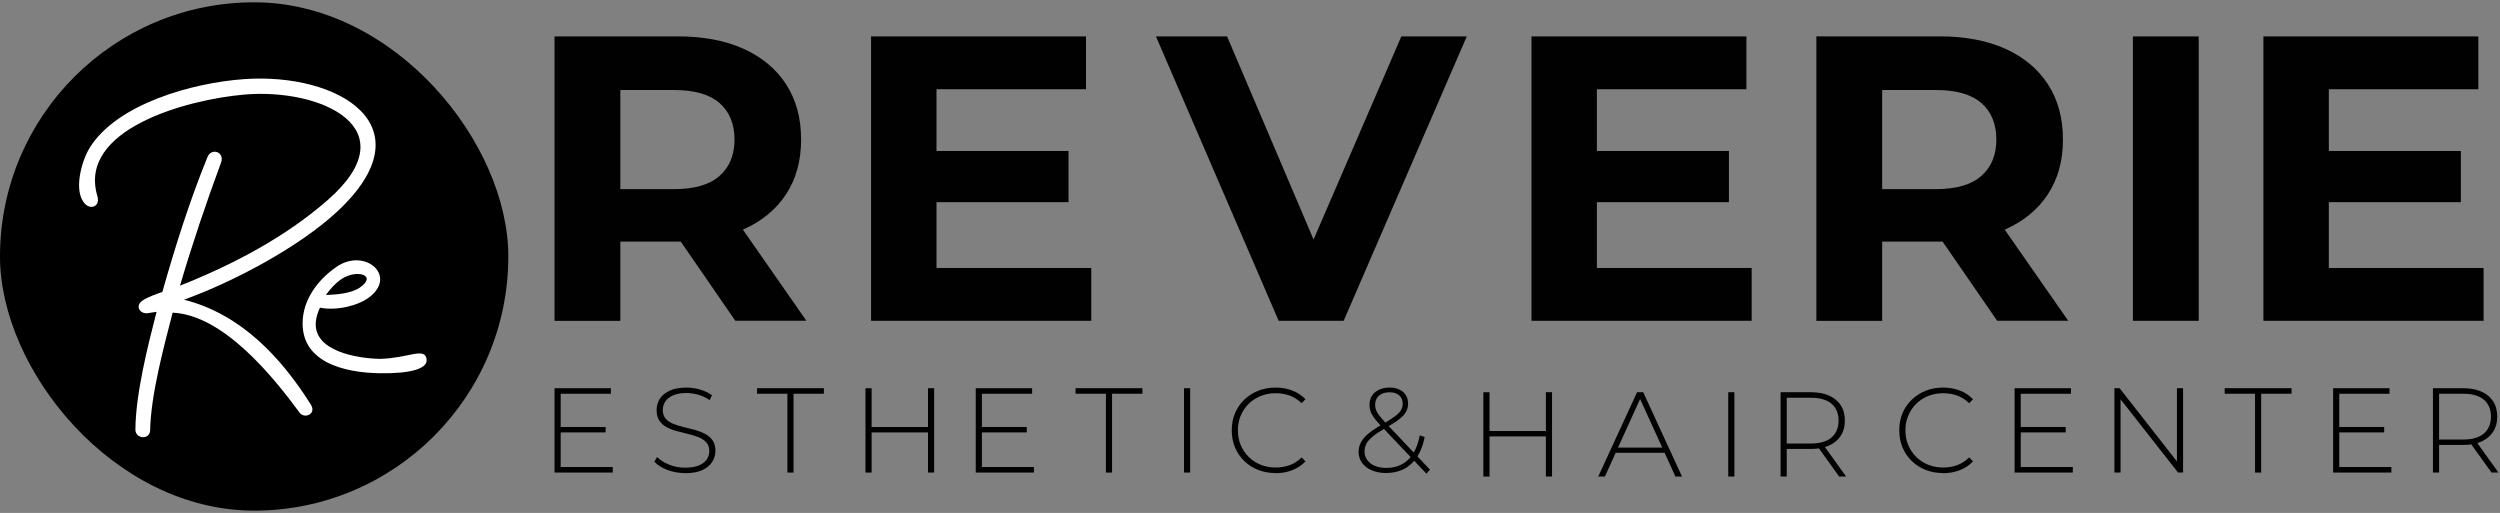
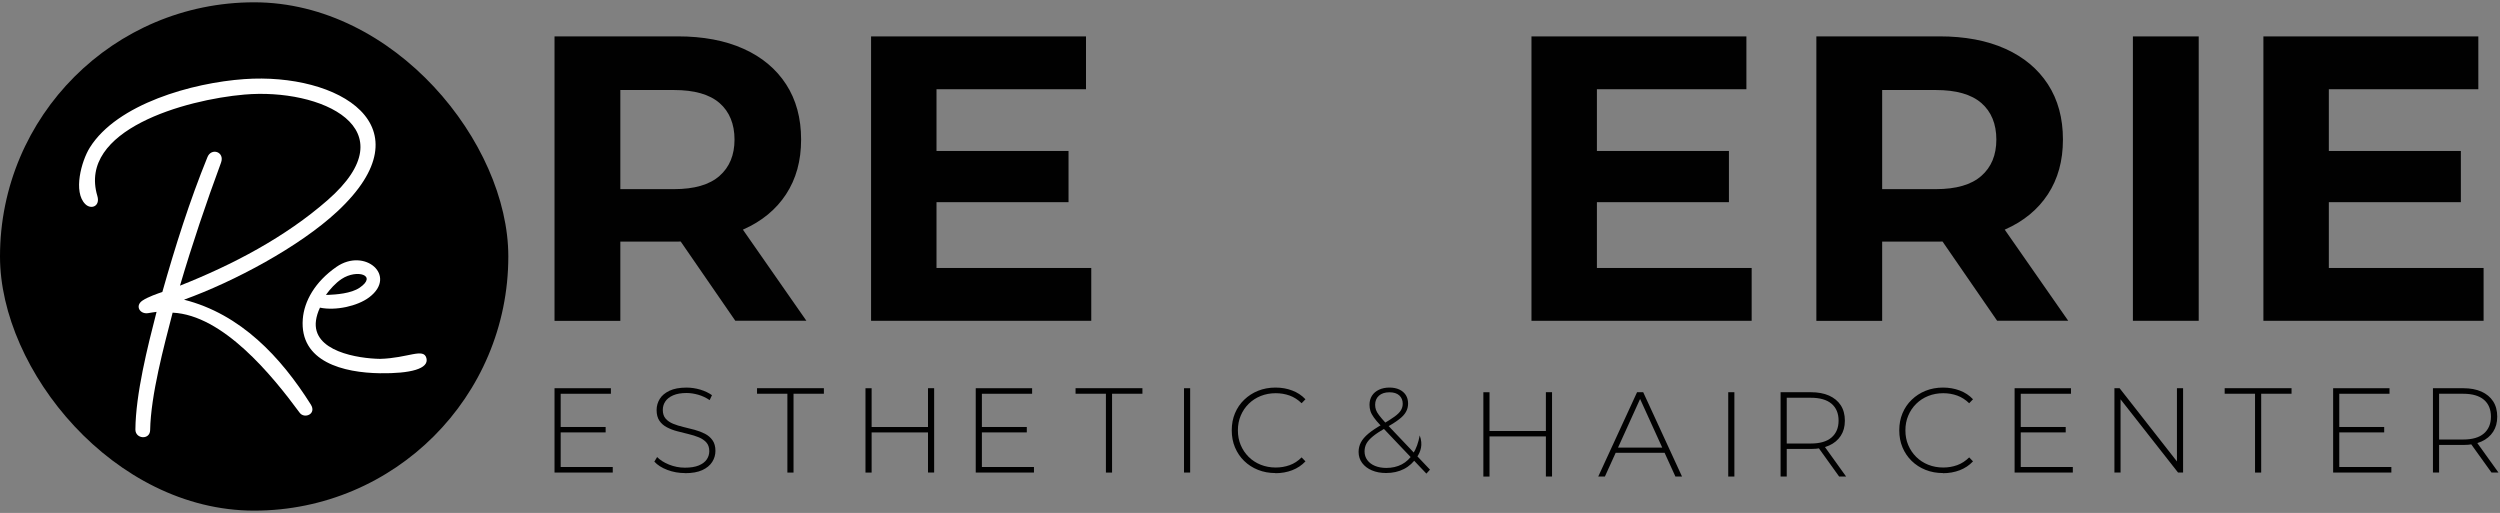
<svg xmlns="http://www.w3.org/2000/svg" width="541" height="111" viewBox="0 0 541 111" fill="none">
  <rect x="0" y="0" width="541" height="111" fill="#808080" stroke="none" />
  <rect y="0.5" width="110" height="110" rx="55" fill="black" />
  <path fill-rule="evenodd" clip-rule="evenodd" d="M39.825 64.856C52.119 67.966 60.818 77.309 67.265 87.547C68.56 89.607 65.863 90.702 64.85 89.319C58.852 81.166 48.248 68.183 37.357 67.66C35.471 74.986 32.638 85.423 32.491 93.071C32.456 95.252 29.299 95.028 29.299 92.958C29.36 85.271 31.924 75.094 33.879 67.487C33.289 67.554 32.632 67.668 32.069 67.763C30.295 68.061 29.136 66.195 30.821 65.051C32.018 64.237 34.157 63.516 35.132 63.184C37.915 53.365 41.035 43.462 44.899 33.983C45.746 31.899 48.694 32.855 47.827 35.208C44.584 43.984 41.593 52.853 38.951 61.814C50.407 57.279 61.723 51.331 70.908 43.299C88.685 27.741 69.434 19.034 52.885 20.466C40.124 21.571 16.797 28.083 21.067 42.408C21.73 44.636 19.719 45.419 18.461 44.175C15.793 41.546 17.598 34.876 19.438 31.933C25.357 22.474 41.622 17.914 52.84 17.121C73.213 15.681 92.916 27.21 72.989 45.766C64.8 53.391 50.719 60.918 39.822 64.853" fill="white" />
  <path fill-rule="evenodd" clip-rule="evenodd" d="M69.239 66.574L69.239 66.575C72.592 67.282 77.347 66.265 79.897 64.336C86.061 59.676 78.931 53.504 72.804 57.757C68.123 61.009 65.824 65.206 65.524 69.031C64.793 78.342 74.407 80.655 82.204 80.77C88.828 80.866 92.889 79.799 92.278 77.5C91.667 75.201 88.306 77.5 82.249 77.66C77.574 77.59 67.427 76.062 68.383 69.325C68.503 68.474 68.781 67.557 69.239 66.575C69.237 66.574 69.235 66.574 69.234 66.574H69.239ZM71.032 63.814H70.524C71.426 62.586 72.579 61.261 73.939 60.364C77.25 58.18 81.741 59.567 77.836 62.251C75.976 63.528 72.697 63.739 71.032 63.814Z" fill="white" />
  <path d="M121.33 101.06H132.6V102.26H120V84.01H132.2V85.21H121.33V101.07V101.06ZM121.18 92.4H131.06V93.57H121.18V92.4Z" fill="#010101" />
  <path d="M148.25 102.375C146.89 102.375 145.61 102.145 144.4 101.685C143.19 101.225 142.26 100.625 141.6 99.895L142.2 98.905C142.83 99.545 143.68 100.095 144.77 100.535C145.86 100.975 147.01 101.205 148.22 101.205C149.43 101.205 150.43 101.045 151.21 100.725C151.98 100.405 152.56 99.975 152.93 99.435C153.3 98.895 153.49 98.295 153.49 97.635C153.49 96.855 153.28 96.225 152.86 95.755C152.44 95.285 151.9 94.915 151.22 94.635C150.54 94.355 149.8 94.125 149 93.935C148.2 93.745 147.39 93.535 146.57 93.325C145.75 93.115 145.01 92.825 144.33 92.475C143.65 92.125 143.11 91.655 142.7 91.055C142.29 90.455 142.09 89.675 142.09 88.725C142.09 87.855 142.32 87.055 142.77 86.325C143.22 85.595 143.93 85.005 144.88 84.555C145.83 84.105 147.06 83.875 148.56 83.875C149.57 83.875 150.56 84.025 151.55 84.315C152.53 84.615 153.37 85.015 154.07 85.515L153.57 86.585C152.8 86.065 151.98 85.675 151.11 85.425C150.23 85.175 149.38 85.045 148.57 85.045C147.41 85.045 146.44 85.215 145.68 85.545C144.91 85.875 144.35 86.315 143.98 86.865C143.61 87.415 143.43 88.025 143.43 88.705C143.43 89.485 143.63 90.115 144.04 90.585C144.45 91.055 144.99 91.425 145.67 91.705C146.35 91.985 147.1 92.215 147.91 92.405C148.73 92.595 149.54 92.805 150.33 93.015C151.13 93.235 151.87 93.515 152.55 93.865C153.23 94.215 153.78 94.685 154.19 95.275C154.61 95.865 154.82 96.635 154.82 97.575C154.82 98.425 154.59 99.225 154.12 99.965C153.65 100.705 152.93 101.295 151.97 101.735C151.01 102.175 149.77 102.395 148.25 102.395V102.375Z" fill="#010101" />
  <path d="M170.39 102.265V85.205H163.82V84.005H178.29V85.205H171.72V102.265H170.39Z" fill="#010101" />
  <path d="M188.62 102.265H187.29V84.015H188.62V102.265ZM200.98 93.575H188.46V92.405H200.98V93.575ZM200.82 84.005H202.15V102.255H200.82V84.005Z" fill="#010101" />
  <path d="M212.48 101.06H223.75V102.26H211.15V84.01H223.35V85.21H212.48V101.07V101.06ZM212.32 92.4H222.2V93.57H212.32V92.4Z" fill="#010101" />
  <path d="M239.32 102.265V85.205H232.75V84.005H247.22V85.205H240.65V102.265H239.32Z" fill="#010101" />
  <path d="M256.22 102.26V84.01H257.55V102.26H256.22Z" fill="#010101" />
  <path d="M276.01 102.37C274.65 102.37 273.4 102.14 272.24 101.68C271.08 101.22 270.08 100.57 269.23 99.74C268.38 98.91 267.72 97.93 267.25 96.81C266.78 95.69 266.55 94.46 266.55 93.12C266.55 91.78 266.78 90.55 267.25 89.43C267.72 88.31 268.38 87.33 269.25 86.5C270.11 85.67 271.11 85.02 272.26 84.56C273.41 84.1 274.66 83.87 276.01 83.87C277.36 83.87 278.5 84.08 279.62 84.5C280.74 84.92 281.7 85.55 282.5 86.4L281.67 87.26C280.89 86.5 280.02 85.94 279.08 85.6C278.13 85.26 277.13 85.09 276.07 85.09C274.91 85.09 273.82 85.29 272.82 85.69C271.82 86.09 270.95 86.66 270.21 87.39C269.47 88.12 268.9 88.97 268.49 89.95C268.08 90.92 267.88 91.98 267.88 93.13C267.88 94.28 268.08 95.34 268.49 96.31C268.9 97.28 269.47 98.13 270.21 98.87C270.95 99.6 271.82 100.17 272.82 100.57C273.82 100.97 274.9 101.17 276.07 101.17C277.13 101.17 278.13 101 279.08 100.66C280.03 100.32 280.89 99.76 281.67 98.98L282.5 99.84C281.7 100.69 280.74 101.33 279.62 101.76C278.5 102.19 277.29 102.4 276.01 102.4V102.37Z" fill="#010101" />
-   <path d="M299.94 102.36C298.79 102.36 297.77 102.17 296.88 101.79C295.98 101.41 295.28 100.87 294.77 100.19C294.26 99.5 294 98.71 294 97.8C294 97.05 294.17 96.36 294.5 95.73C294.83 95.1 295.37 94.46 296.13 93.83C296.89 93.2 297.9 92.52 299.17 91.81C300.28 91.17 301.16 90.61 301.8 90.14C302.44 89.67 302.9 89.22 303.16 88.78C303.42 88.34 303.55 87.88 303.55 87.37C303.55 86.62 303.3 86.02 302.81 85.57C302.31 85.12 301.61 84.89 300.68 84.89C299.71 84.89 298.95 85.14 298.4 85.63C297.85 86.13 297.58 86.78 297.58 87.6C297.58 87.98 297.64 88.35 297.76 88.69C297.88 89.04 298.1 89.42 298.43 89.85C298.75 90.28 299.2 90.8 299.77 91.43L309.45 101.63L308.67 102.49L298.71 92.01C298.1 91.37 297.62 90.8 297.28 90.31C296.93 89.82 296.69 89.37 296.56 88.94C296.43 88.51 296.36 88.07 296.36 87.6C296.36 86.85 296.54 86.2 296.89 85.64C297.25 85.08 297.75 84.65 298.4 84.34C299.05 84.03 299.81 83.87 300.68 83.87C301.5 83.87 302.21 84.01 302.81 84.29C303.41 84.57 303.87 84.96 304.21 85.48C304.54 85.99 304.71 86.61 304.71 87.34C304.71 87.98 304.56 88.58 304.25 89.13C303.95 89.68 303.44 90.23 302.72 90.77C302.01 91.32 301.03 91.94 299.8 92.63C298.65 93.29 297.75 93.89 297.09 94.43C296.43 94.97 295.96 95.5 295.69 96.01C295.42 96.52 295.29 97.08 295.29 97.69C295.29 98.4 295.49 99.03 295.89 99.57C296.29 100.11 296.84 100.53 297.55 100.82C298.26 101.11 299.08 101.26 300.01 101.26C301.26 101.26 302.37 101 303.35 100.49C304.32 99.98 305.14 99.2 305.8 98.16C306.46 97.12 306.94 95.8 307.23 94.22L308.3 94.56C307.97 96.28 307.42 97.72 306.66 98.88C305.89 100.04 304.95 100.91 303.82 101.49C302.69 102.07 301.4 102.36 299.96 102.36H299.94Z" fill="#010101" />
+   <path d="M299.94 102.36C298.79 102.36 297.77 102.17 296.88 101.79C295.98 101.41 295.28 100.87 294.77 100.19C294.26 99.5 294 98.71 294 97.8C294 97.05 294.17 96.36 294.5 95.73C294.83 95.1 295.37 94.46 296.13 93.83C296.89 93.2 297.9 92.52 299.17 91.81C300.28 91.17 301.16 90.61 301.8 90.14C302.44 89.67 302.9 89.22 303.16 88.78C303.42 88.34 303.55 87.88 303.55 87.37C303.55 86.62 303.3 86.02 302.81 85.57C302.31 85.12 301.61 84.89 300.68 84.89C299.71 84.89 298.95 85.14 298.4 85.63C297.85 86.13 297.58 86.78 297.58 87.6C297.58 87.98 297.64 88.35 297.76 88.69C297.88 89.04 298.1 89.42 298.43 89.85C298.75 90.28 299.2 90.8 299.77 91.43L309.45 101.63L308.67 102.49L298.71 92.01C298.1 91.37 297.62 90.8 297.28 90.31C296.93 89.82 296.69 89.37 296.56 88.94C296.43 88.51 296.36 88.07 296.36 87.6C296.36 86.85 296.54 86.2 296.89 85.64C297.25 85.08 297.75 84.65 298.4 84.34C299.05 84.03 299.81 83.87 300.68 83.87C301.5 83.87 302.21 84.01 302.81 84.29C303.41 84.57 303.87 84.96 304.21 85.48C304.54 85.99 304.71 86.61 304.71 87.34C304.71 87.98 304.56 88.58 304.25 89.13C303.95 89.68 303.44 90.23 302.72 90.77C302.01 91.32 301.03 91.94 299.8 92.63C298.65 93.29 297.75 93.89 297.09 94.43C296.43 94.97 295.96 95.5 295.69 96.01C295.42 96.52 295.29 97.08 295.29 97.69C295.29 98.4 295.49 99.03 295.89 99.57C296.29 100.11 296.84 100.53 297.55 100.82C298.26 101.11 299.08 101.26 300.01 101.26C301.26 101.26 302.37 101 303.35 100.49C304.32 99.98 305.14 99.2 305.8 98.16C306.46 97.12 306.94 95.8 307.23 94.22C307.97 96.28 307.42 97.72 306.66 98.88C305.89 100.04 304.95 100.91 303.82 101.49C302.69 102.07 301.4 102.36 299.96 102.36H299.94Z" fill="#010101" />
  <path d="M322.33 103.13H321V84.88H322.33V103.13ZM334.69 94.44H322.17V93.27H334.69V94.44ZM334.53 84.87H335.86V103.12H334.53V84.87Z" fill="#010101" />
  <path d="M345.86 103.125L354.26 84.875H355.59L363.99 103.125H362.56L354.63 85.705H355.2L347.3 103.125H345.87H345.86ZM348.94 97.985L349.38 96.865H360.31L360.75 97.985H348.94Z" fill="#010101" />
  <path d="M373.99 103.125V84.875H375.32V103.125H373.99Z" fill="#010101" />
  <path d="M385.32 103.125V84.875H391.87C393.4 84.875 394.71 85.115 395.81 85.605C396.9 86.095 397.75 86.795 398.34 87.705C398.93 88.615 399.23 89.725 399.23 91.035C399.23 92.345 398.93 93.395 398.34 94.305C397.75 95.215 396.91 95.925 395.81 96.415C394.71 96.915 393.4 97.155 391.87 97.155H386.05L386.65 96.525V103.125H385.32ZM386.65 96.605L386.05 95.975H391.87C393.83 95.975 395.33 95.545 396.34 94.675C397.35 93.805 397.87 92.585 397.87 91.025C397.87 89.465 397.36 88.225 396.34 87.365C395.32 86.505 393.83 86.075 391.87 86.075H386.05L386.65 85.425V96.615V96.605ZM397.99 103.125L393.24 96.505H394.75L399.5 103.125H397.99Z" fill="#010101" />
  <path d="M420.46 102.37C419.1 102.37 417.85 102.14 416.69 101.68C415.53 101.22 414.53 100.57 413.68 99.74C412.83 98.91 412.17 97.93 411.7 96.81C411.23 95.69 411 94.46 411 93.12C411 91.78 411.23 90.55 411.7 89.43C412.17 88.31 412.83 87.33 413.7 86.5C414.56 85.67 415.56 85.02 416.71 84.56C417.86 84.1 419.11 83.87 420.47 83.87C421.76 83.87 422.96 84.08 424.08 84.5C425.2 84.92 426.16 85.55 426.96 86.4L426.13 87.26C425.35 86.5 424.48 85.94 423.53 85.6C422.58 85.26 421.58 85.09 420.52 85.09C419.36 85.09 418.27 85.29 417.27 85.69C416.27 86.09 415.4 86.66 414.66 87.39C413.92 88.12 413.35 88.97 412.94 89.95C412.53 90.92 412.33 91.98 412.33 93.13C412.33 94.28 412.53 95.34 412.94 96.31C413.35 97.28 413.92 98.13 414.66 98.87C415.4 99.6 416.27 100.17 417.27 100.57C418.27 100.97 419.35 101.17 420.52 101.17C421.58 101.17 422.58 101 423.53 100.66C424.48 100.32 425.34 99.76 426.13 98.98L426.96 99.84C426.16 100.69 425.2 101.33 424.08 101.76C422.96 102.19 421.75 102.4 420.47 102.4L420.46 102.37Z" fill="#010101" />
  <path d="M437.29 101.06H448.56V102.26H435.96V84.01H448.16V85.21H437.29V101.07V101.06ZM437.14 92.4H447.02V93.57H437.14V92.4Z" fill="#010101" />
  <path d="M457.56 102.26V84.01H458.68L471.69 100.62H471.09V84.01H472.42V102.26H471.33L458.29 85.65H458.89V102.26H457.56Z" fill="#010101" />
  <path d="M487.99 102.265V85.205H481.42V84.005H495.89V85.205H489.32V102.265H487.99Z" fill="#010101" />
  <path d="M506.22 101.06H517.49V102.26H504.89V84.01H517.09V85.21H506.22V101.07V101.06ZM506.06 92.4H515.94V93.57H506.06V92.4Z" fill="#010101" />
  <path d="M526.49 102.26V84.01H533.04C534.57 84.01 535.88 84.25 536.98 84.74C538.07 85.23 538.92 85.93 539.51 86.84C540.1 87.75 540.4 88.86 540.4 90.17C540.4 91.48 540.1 92.53 539.51 93.44C538.92 94.35 538.08 95.06 536.98 95.55C535.88 96.05 534.57 96.29 533.04 96.29H527.22L527.82 95.66V102.26H526.49ZM527.82 95.74L527.22 95.11H533.04C535 95.11 536.5 94.68 537.51 93.81C538.52 92.94 539.04 91.72 539.04 90.16C539.04 88.6 538.53 87.36 537.51 86.5C536.49 85.64 535 85.21 533.04 85.21H527.22L527.82 84.56V95.75V95.74ZM539.16 102.26L534.41 95.64H535.92L540.67 102.26H539.16Z" fill="#010101" />
  <path d="M120 69.41V7.87H146.64C152.15 7.87 156.9 8.76 160.88 10.55C164.87 12.34 167.94 14.9 170.11 18.24C172.28 21.58 173.36 25.57 173.36 30.2C173.36 34.83 172.27 38.71 170.11 42.03C167.94 45.34 164.86 47.88 160.88 49.64C156.89 51.4 152.15 52.28 146.64 52.28H127.91L134.24 46.04V69.43H120V69.41ZM134.24 47.61L127.91 40.93H145.85C150.25 40.93 153.53 39.98 155.7 38.07C157.87 36.17 158.95 33.54 158.95 30.2C158.95 26.86 157.86 24.16 155.7 22.29C153.53 20.41 150.25 19.48 145.85 19.48H127.91L134.24 12.71V47.61ZM159.12 69.41L143.73 47.08H158.94L174.5 69.41H159.11H159.12Z" fill="#010101" />
  <path d="M202.65 57.99H236.15V69.42H188.5V7.88H235.01V19.31H202.66V57.99H202.65ZM201.6 32.67H231.23V43.75H201.6V32.67Z" fill="#010101" />
-   <path d="M276.7 69.42L250.15 7.88H265.54L288.75 62.39H279.69L303.25 7.88H317.41L290.77 69.42H276.7Z" fill="#010101" />
  <path d="M345.56 57.99H379.06V69.42H331.41V7.88H377.92V19.31H345.57V57.99H345.56ZM344.51 32.67H374.14V43.75H344.51V32.67Z" fill="#010101" />
  <path d="M393.06 69.41V7.87H419.7C425.21 7.87 429.96 8.76 433.94 10.55C437.92 12.34 441 14.9 443.17 18.24C445.34 21.58 446.42 25.57 446.42 30.2C446.42 34.83 445.33 38.71 443.17 42.03C441 45.34 437.92 47.88 433.94 49.64C429.95 51.4 425.21 52.28 419.7 52.28H400.97L407.3 46.04V69.43H393.06V69.41ZM407.3 47.61L400.97 40.93H418.91C423.31 40.93 426.59 39.98 428.76 38.07C430.93 36.17 432.01 33.54 432.01 30.2C432.01 26.86 430.93 24.16 428.76 22.29C426.59 20.41 423.31 19.48 418.91 19.48H400.97L407.3 12.71V47.61ZM432.18 69.41L416.79 47.08H432L447.56 69.41H432.17H432.18Z" fill="#010101" />
  <path d="M461.56 69.42V7.88H475.8V69.42H461.56Z" fill="#010101" />
  <path d="M503.95 57.99H537.45V69.42H489.8V7.88H536.31V19.31H503.96V57.99H503.95ZM502.9 32.67H532.53V43.75H502.9V32.67Z" fill="#010101" />
</svg>